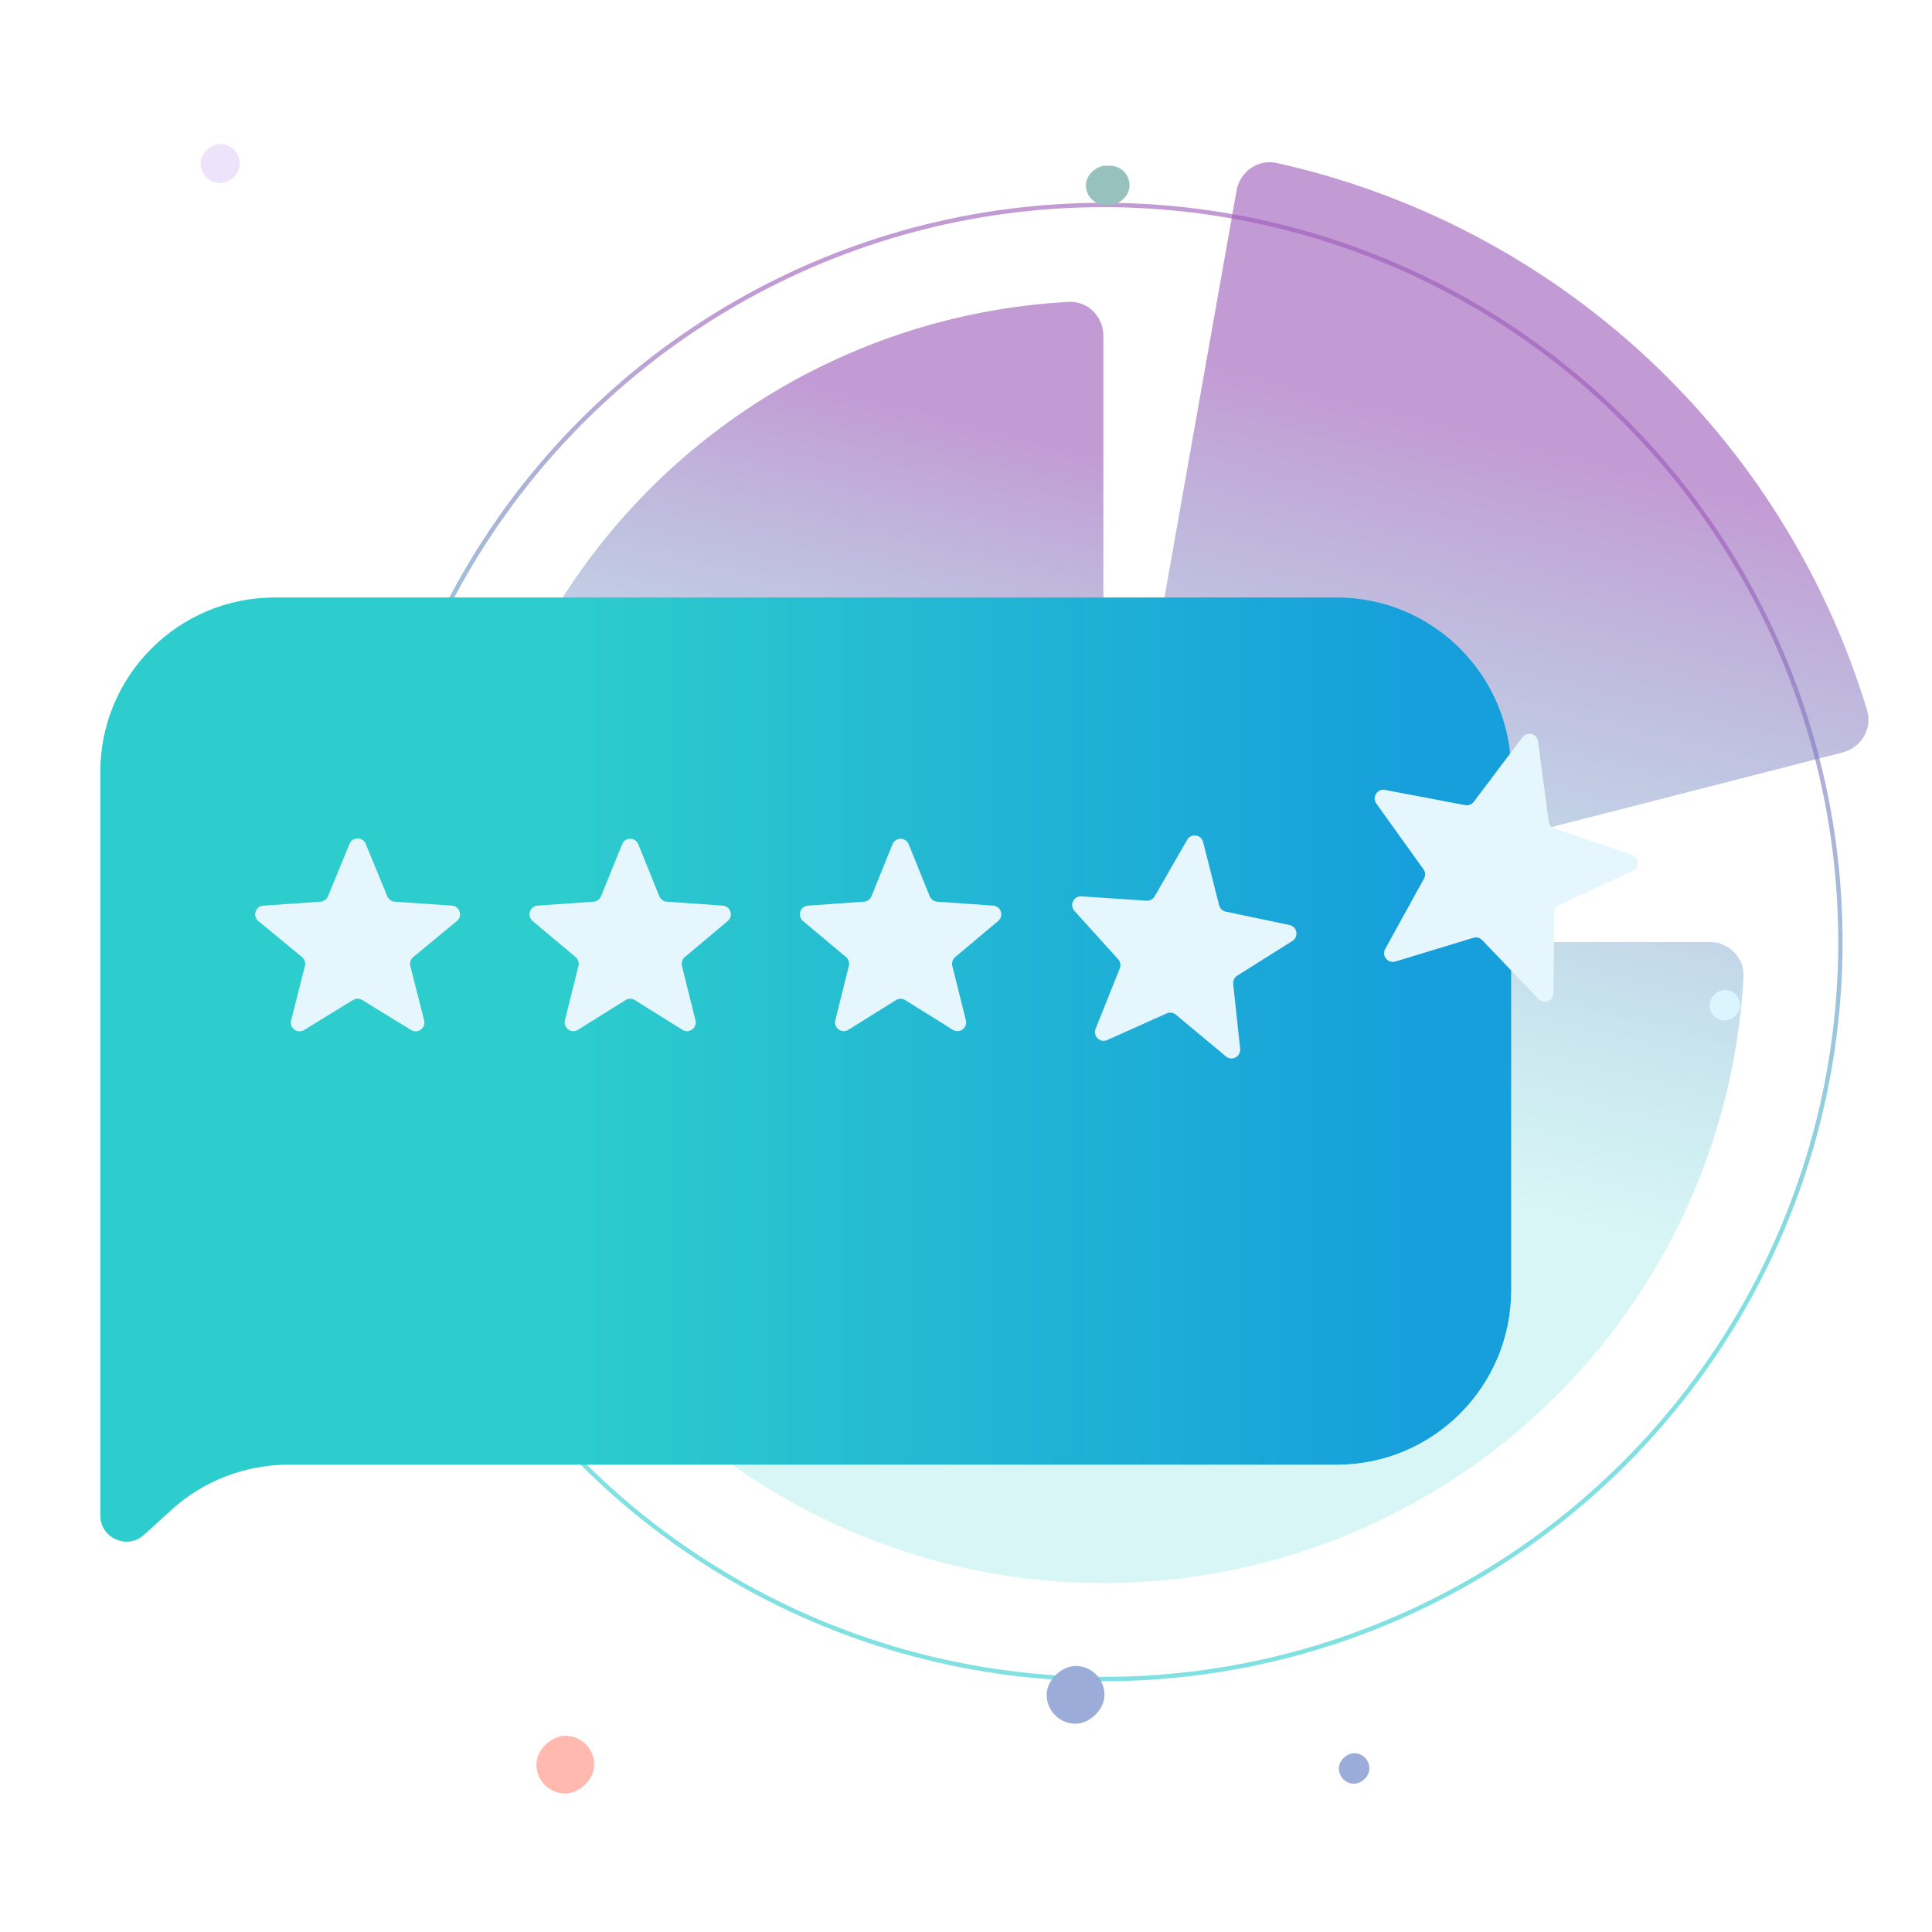
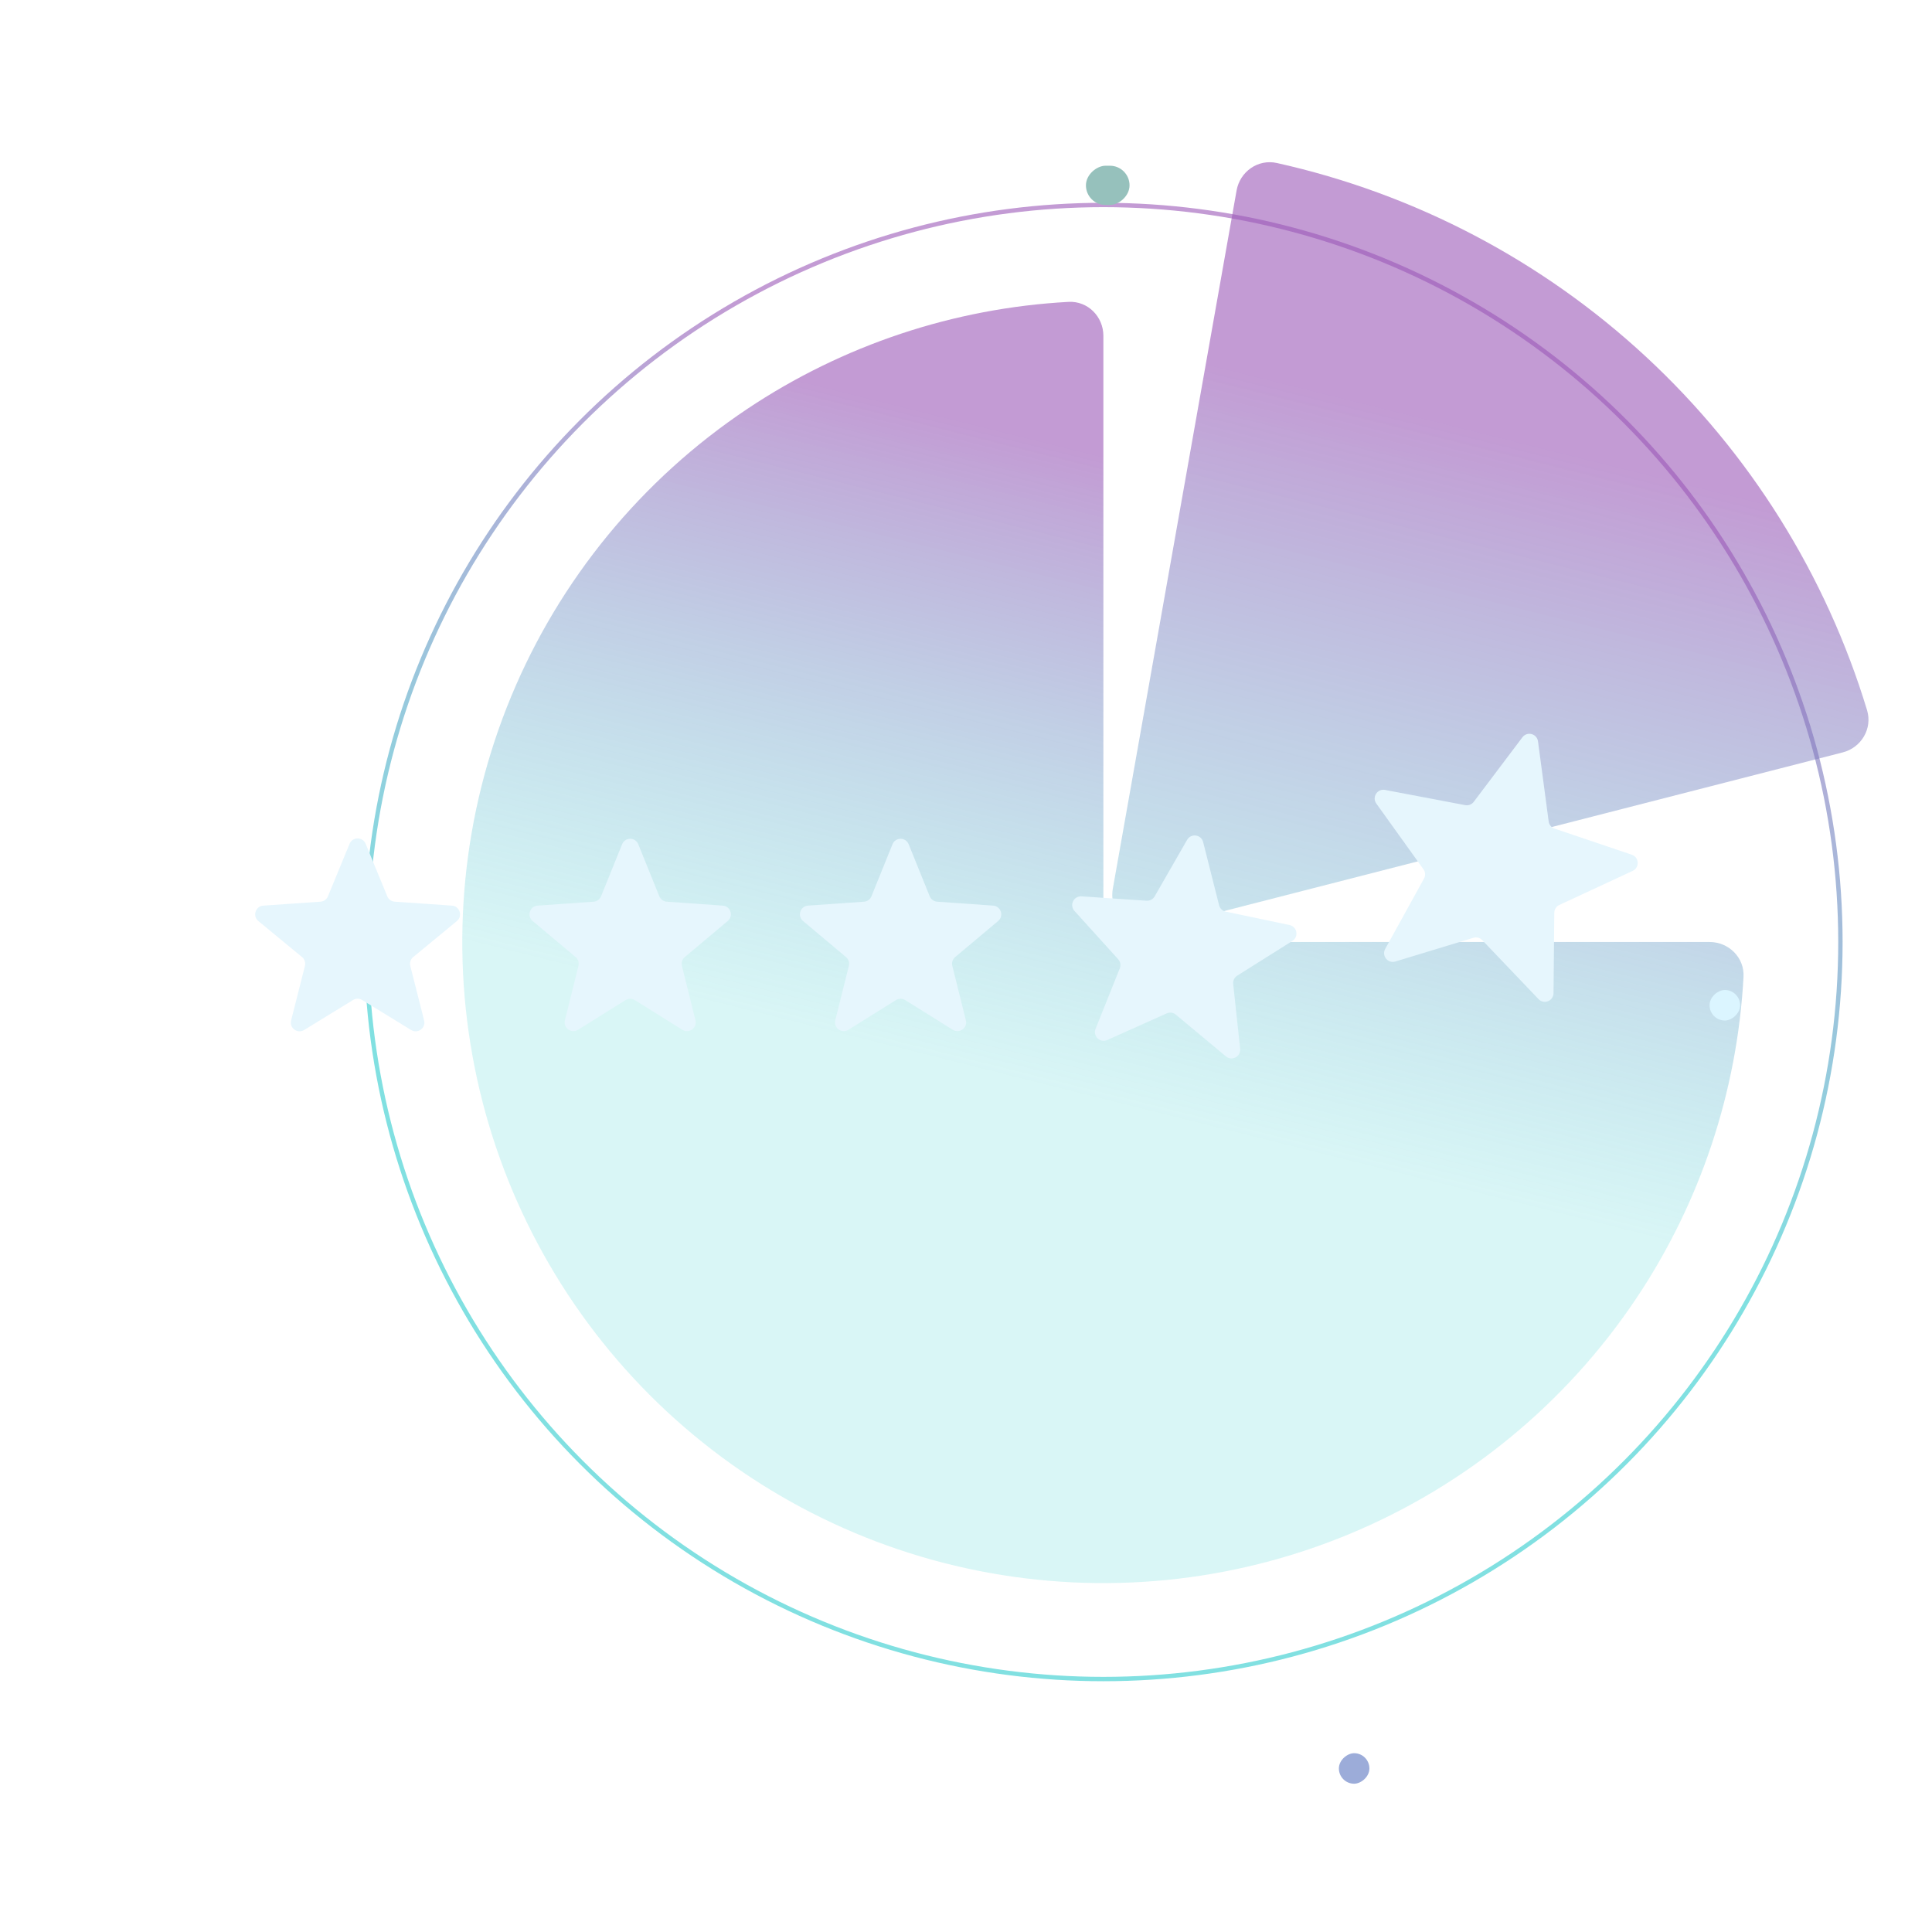
<svg xmlns="http://www.w3.org/2000/svg" width="443" height="443" viewBox="0 0 443 443" fill="none">
  <path opacity="0.6" d="M253 77C253 72.582 249.415 68.977 245.004 69.218C218.738 70.648 193.284 79.106 171.331 93.774C147.157 109.927 128.316 132.885 117.19 159.746C106.064 186.606 103.153 216.163 108.825 244.678C114.497 273.193 128.497 299.386 149.055 319.945C169.614 340.503 195.807 354.503 224.322 360.175C252.837 365.847 282.394 362.936 309.254 351.81C336.115 340.684 359.073 321.843 375.226 297.669C389.894 275.716 398.352 250.262 399.782 223.996C400.023 219.585 396.418 216 392 216H261C256.582 216 253 212.418 253 208V77Z" fill="url(#paint0_linear_10119_40026)" />
  <path opacity="0.6" d="M422.515 172.528C426.794 171.431 429.391 167.065 428.108 162.837C418.703 131.858 401.229 103.877 377.417 81.801C353.605 59.725 324.385 44.415 292.783 37.377C288.471 36.416 284.313 39.335 283.542 43.686L255.168 203.769C254.153 209.497 259.397 214.359 265.032 212.914L422.515 172.528Z" fill="url(#paint1_linear_10119_40026)" />
  <circle opacity="0.6" cx="253" cy="216" r="169" stroke="url(#paint2_linear_10119_40026)" stroke-linecap="square" stroke-linejoin="round" />
  <rect x="259" y="38" width="9" height="10" rx="4.5" transform="rotate(90 259 38)" fill="#96C1BC" />
-   <rect x="55" y="33" width="9" height="9" rx="4.5" transform="rotate(90 55 33)" fill="#EDE4FC" />
-   <rect x="35" y="173" width="9" height="9" rx="4.5" transform="rotate(90 35 173)" fill="#F1C80F" />
-   <rect x="253.247" y="382" width="13.247" height="13.247" rx="6.624" transform="rotate(90 253.247 382)" fill="#9CACD9" />
-   <rect x="136.247" y="398" width="13.247" height="13.247" rx="6.624" transform="rotate(90 136.247 398)" fill="#FFB9AE" />
  <rect x="314" y="402" width="7" height="7" rx="3.5" transform="rotate(90 314 402)" fill="#9CACD9" />
  <rect x="399" y="227" width="7" height="7" rx="3.5" transform="rotate(90 399 227)" fill="#DBF5FF" />
  <g filter="url(#filter0_d_10119_40026)">
-     <path d="M23 156C23 133.909 40.909 116 63 116H306.5C328.592 116 346.5 133.909 346.5 156V274.842C346.5 296.934 328.592 314.842 306.5 314.842H66.167C56.195 314.842 46.583 318.567 39.215 325.286L33.043 330.914C29.191 334.427 23 331.694 23 326.481L23 314.842V156Z" fill="url(#paint3_linear_10119_40026)" />
-   </g>
+     </g>
  <path d="M80.151 193.491C80.831 191.84 83.169 191.84 83.849 193.491L88.802 205.518C89.091 206.221 89.755 206.7 90.513 206.752L103.623 207.657C105.427 207.781 106.153 210.045 104.758 211.195L94.748 219.45C94.151 219.942 93.891 220.734 94.082 221.484L97.249 233.98C97.69 235.72 95.795 237.115 94.265 236.177L83.046 229.296C82.404 228.903 81.596 228.903 80.954 229.296L69.735 236.177C68.205 237.115 66.31 235.72 66.751 233.98L69.918 221.484C70.109 220.734 69.849 219.942 69.252 219.45L59.242 211.195C57.847 210.045 58.573 207.781 60.377 207.657L73.487 206.752C74.245 206.7 74.909 206.221 75.198 205.518L80.151 193.491Z" fill="#E6F6FD" />
  <path d="M142.646 193.585C143.32 191.918 145.68 191.918 146.354 193.585L151.176 205.509C151.463 206.217 152.128 206.7 152.89 206.754L165.721 207.655C167.514 207.781 168.244 210.026 166.867 211.182L157.016 219.453C156.431 219.944 156.177 220.726 156.362 221.468L159.469 233.949C159.904 235.694 157.994 237.081 156.469 236.129L145.559 229.316C144.911 228.912 144.089 228.912 143.441 229.316L132.531 236.129C131.006 237.081 129.096 235.694 129.531 233.949L132.638 221.468C132.823 220.726 132.569 219.944 131.984 219.453L122.133 211.182C120.756 210.026 121.486 207.781 123.279 207.655L136.11 206.754C136.872 206.7 137.537 206.217 137.824 205.509L142.646 193.585Z" fill="#E6F6FD" />
  <path d="M204.646 193.585C205.32 191.918 207.68 191.918 208.354 193.585L213.176 205.509C213.463 206.217 214.128 206.7 214.89 206.754L227.721 207.655C229.514 207.781 230.244 210.026 228.867 211.182L219.016 219.453C218.431 219.944 218.177 220.726 218.362 221.468L221.469 233.949C221.904 235.694 219.994 237.081 218.469 236.129L207.559 229.316C206.911 228.912 206.089 228.912 205.441 229.316L194.531 236.129C193.006 237.081 191.096 235.694 191.531 233.949L194.638 221.468C194.823 220.726 194.569 219.944 193.984 219.453L184.133 211.182C182.756 210.026 183.486 207.781 185.279 207.655L198.11 206.754C198.872 206.7 199.537 206.217 199.824 205.509L204.646 193.585Z" fill="#E6F6FD" />
  <g filter="url(#filter1_d_10119_40026)">
    <path d="M349.081 156.058C350.158 154.63 352.424 155.225 352.66 156.998L355.106 175.365C355.207 176.12 355.727 176.752 356.448 176.996L374.163 182.984C375.874 183.562 376.003 185.932 374.365 186.693L357.551 194.502C356.851 194.826 356.401 195.525 356.393 196.296L356.218 214.729C356.201 216.524 354.011 217.389 352.772 216.09L339.865 202.567C339.343 202.021 338.559 201.815 337.836 202.035L319.95 207.471C318.233 207.994 316.75 206.164 317.618 204.592L326.521 188.452C326.894 187.776 326.845 186.947 326.395 186.32L315.587 171.257C314.534 169.79 315.811 167.79 317.585 168.126L335.956 171.614C336.704 171.757 337.468 171.462 337.927 170.854L349.081 156.058Z" fill="#E6F6FD" />
  </g>
  <g filter="url(#filter2_d_10119_40026)">
    <path d="M272.203 183.574C273.098 182.015 275.436 182.337 275.876 184.081L279.533 198.567C279.721 199.308 280.313 199.878 281.061 200.035L295.683 203.108C297.443 203.477 297.858 205.801 296.336 206.758L283.689 214.713C283.042 215.12 282.684 215.86 282.766 216.619L284.361 231.475C284.553 233.263 282.473 234.376 281.092 233.225L269.618 223.655C269.031 223.165 268.217 223.053 267.519 223.365L253.884 229.474C252.243 230.209 250.541 228.574 251.21 226.905L256.766 213.035C257.05 212.326 256.905 211.516 256.392 210.95L246.369 199.869C245.163 198.536 246.192 196.412 247.986 196.532L262.894 197.53C263.656 197.581 264.381 197.193 264.762 196.531L272.203 183.574Z" fill="#E6F6FD" />
  </g>
  <defs>
    <filter id="filter0_d_10119_40026" x="3.1" y="116" width="363.3" height="257.392" filterUnits="userSpaceOnUse" color-interpolation-filters="sRGB">
      <feFlood flood-opacity="0" result="BackgroundImageFix" />
      <feColorMatrix in="SourceAlpha" type="matrix" values="0 0 0 0 0 0 0 0 0 0 0 0 0 0 0 0 0 0 127 0" result="hardAlpha" />
      <feOffset dy="21" />
      <feGaussianBlur stdDeviation="9.95" />
      <feComposite in2="hardAlpha" operator="out" />
      <feColorMatrix type="matrix" values="0 0 0 0 0.102 0 0 0 0 0.106 0 0 0 0 0.255 0 0 0 0.11 0" />
      <feBlend mode="normal" in2="BackgroundImageFix" result="effect1_dropShadow_10119_40026" />
      <feBlend mode="normal" in="SourceGraphic" in2="effect1_dropShadow_10119_40026" result="shape" />
    </filter>
    <filter id="filter1_d_10119_40026" x="311.206" y="155.26" width="68.316" height="78.453" filterUnits="userSpaceOnUse" color-interpolation-filters="sRGB">
      <feFlood flood-opacity="0" result="BackgroundImageFix" />
      <feColorMatrix in="SourceAlpha" type="matrix" values="0 0 0 0 0 0 0 0 0 0 0 0 0 0 0 0 0 0 127 0" result="hardAlpha" />
      <feOffset dy="13" />
      <feGaussianBlur stdDeviation="2" />
      <feComposite in2="hardAlpha" operator="out" />
      <feColorMatrix type="matrix" values="0 0 0 0 0.102 0 0 0 0 0.106 0 0 0 0 0.255 0 0 0 0.19 0" />
      <feBlend mode="normal" in2="BackgroundImageFix" result="effect1_dropShadow_10119_40026" />
      <feBlend mode="normal" in="SourceGraphic" in2="effect1_dropShadow_10119_40026" result="shape" />
    </filter>
    <filter id="filter2_d_10119_40026" x="242.848" y="182.57" width="57.425" height="63.124" filterUnits="userSpaceOnUse" color-interpolation-filters="sRGB">
      <feFlood flood-opacity="0" result="BackgroundImageFix" />
      <feColorMatrix in="SourceAlpha" type="matrix" values="0 0 0 0 0 0 0 0 0 0 0 0 0 0 0 0 0 0 127 0" result="hardAlpha" />
      <feOffset dy="9" />
      <feGaussianBlur stdDeviation="1.5" />
      <feComposite in2="hardAlpha" operator="out" />
      <feColorMatrix type="matrix" values="0 0 0 0 0.102 0 0 0 0 0.106 0 0 0 0 0.255 0 0 0 0.19 0" />
      <feBlend mode="normal" in2="BackgroundImageFix" result="effect1_dropShadow_10119_40026" />
      <feBlend mode="normal" in="SourceGraphic" in2="effect1_dropShadow_10119_40026" result="shape" />
    </filter>
    <linearGradient id="paint0_linear_10119_40026" x1="319.282" y1="302.644" x2="362.093" y2="131.544" gradientUnits="userSpaceOnUse">
      <stop offset="0.183" stop-color="#2DCCCD" stop-opacity="0.3" />
      <stop offset="1" stop-color="#9B58B7" />
    </linearGradient>
    <linearGradient id="paint1_linear_10119_40026" x1="335.514" y1="323.864" x2="388.81" y2="110.861" gradientUnits="userSpaceOnUse">
      <stop offset="0.183" stop-color="#2DCCCD" stop-opacity="0.3" />
      <stop offset="1" stop-color="#9B58B7" />
    </linearGradient>
    <linearGradient id="paint2_linear_10119_40026" x1="329.201" y1="315.612" x2="378.42" y2="118.905" gradientUnits="userSpaceOnUse">
      <stop offset="0.183" stop-color="#2DCCCD" />
      <stop offset="1" stop-color="#9B58B7" />
    </linearGradient>
    <linearGradient id="paint3_linear_10119_40026" x1="130.674" y1="228.036" x2="324.965" y2="228.036" gradientUnits="userSpaceOnUse">
      <stop stop-color="#2DCCCD" />
      <stop offset="1" stop-color="#169FDB" />
    </linearGradient>
  </defs>
</svg>